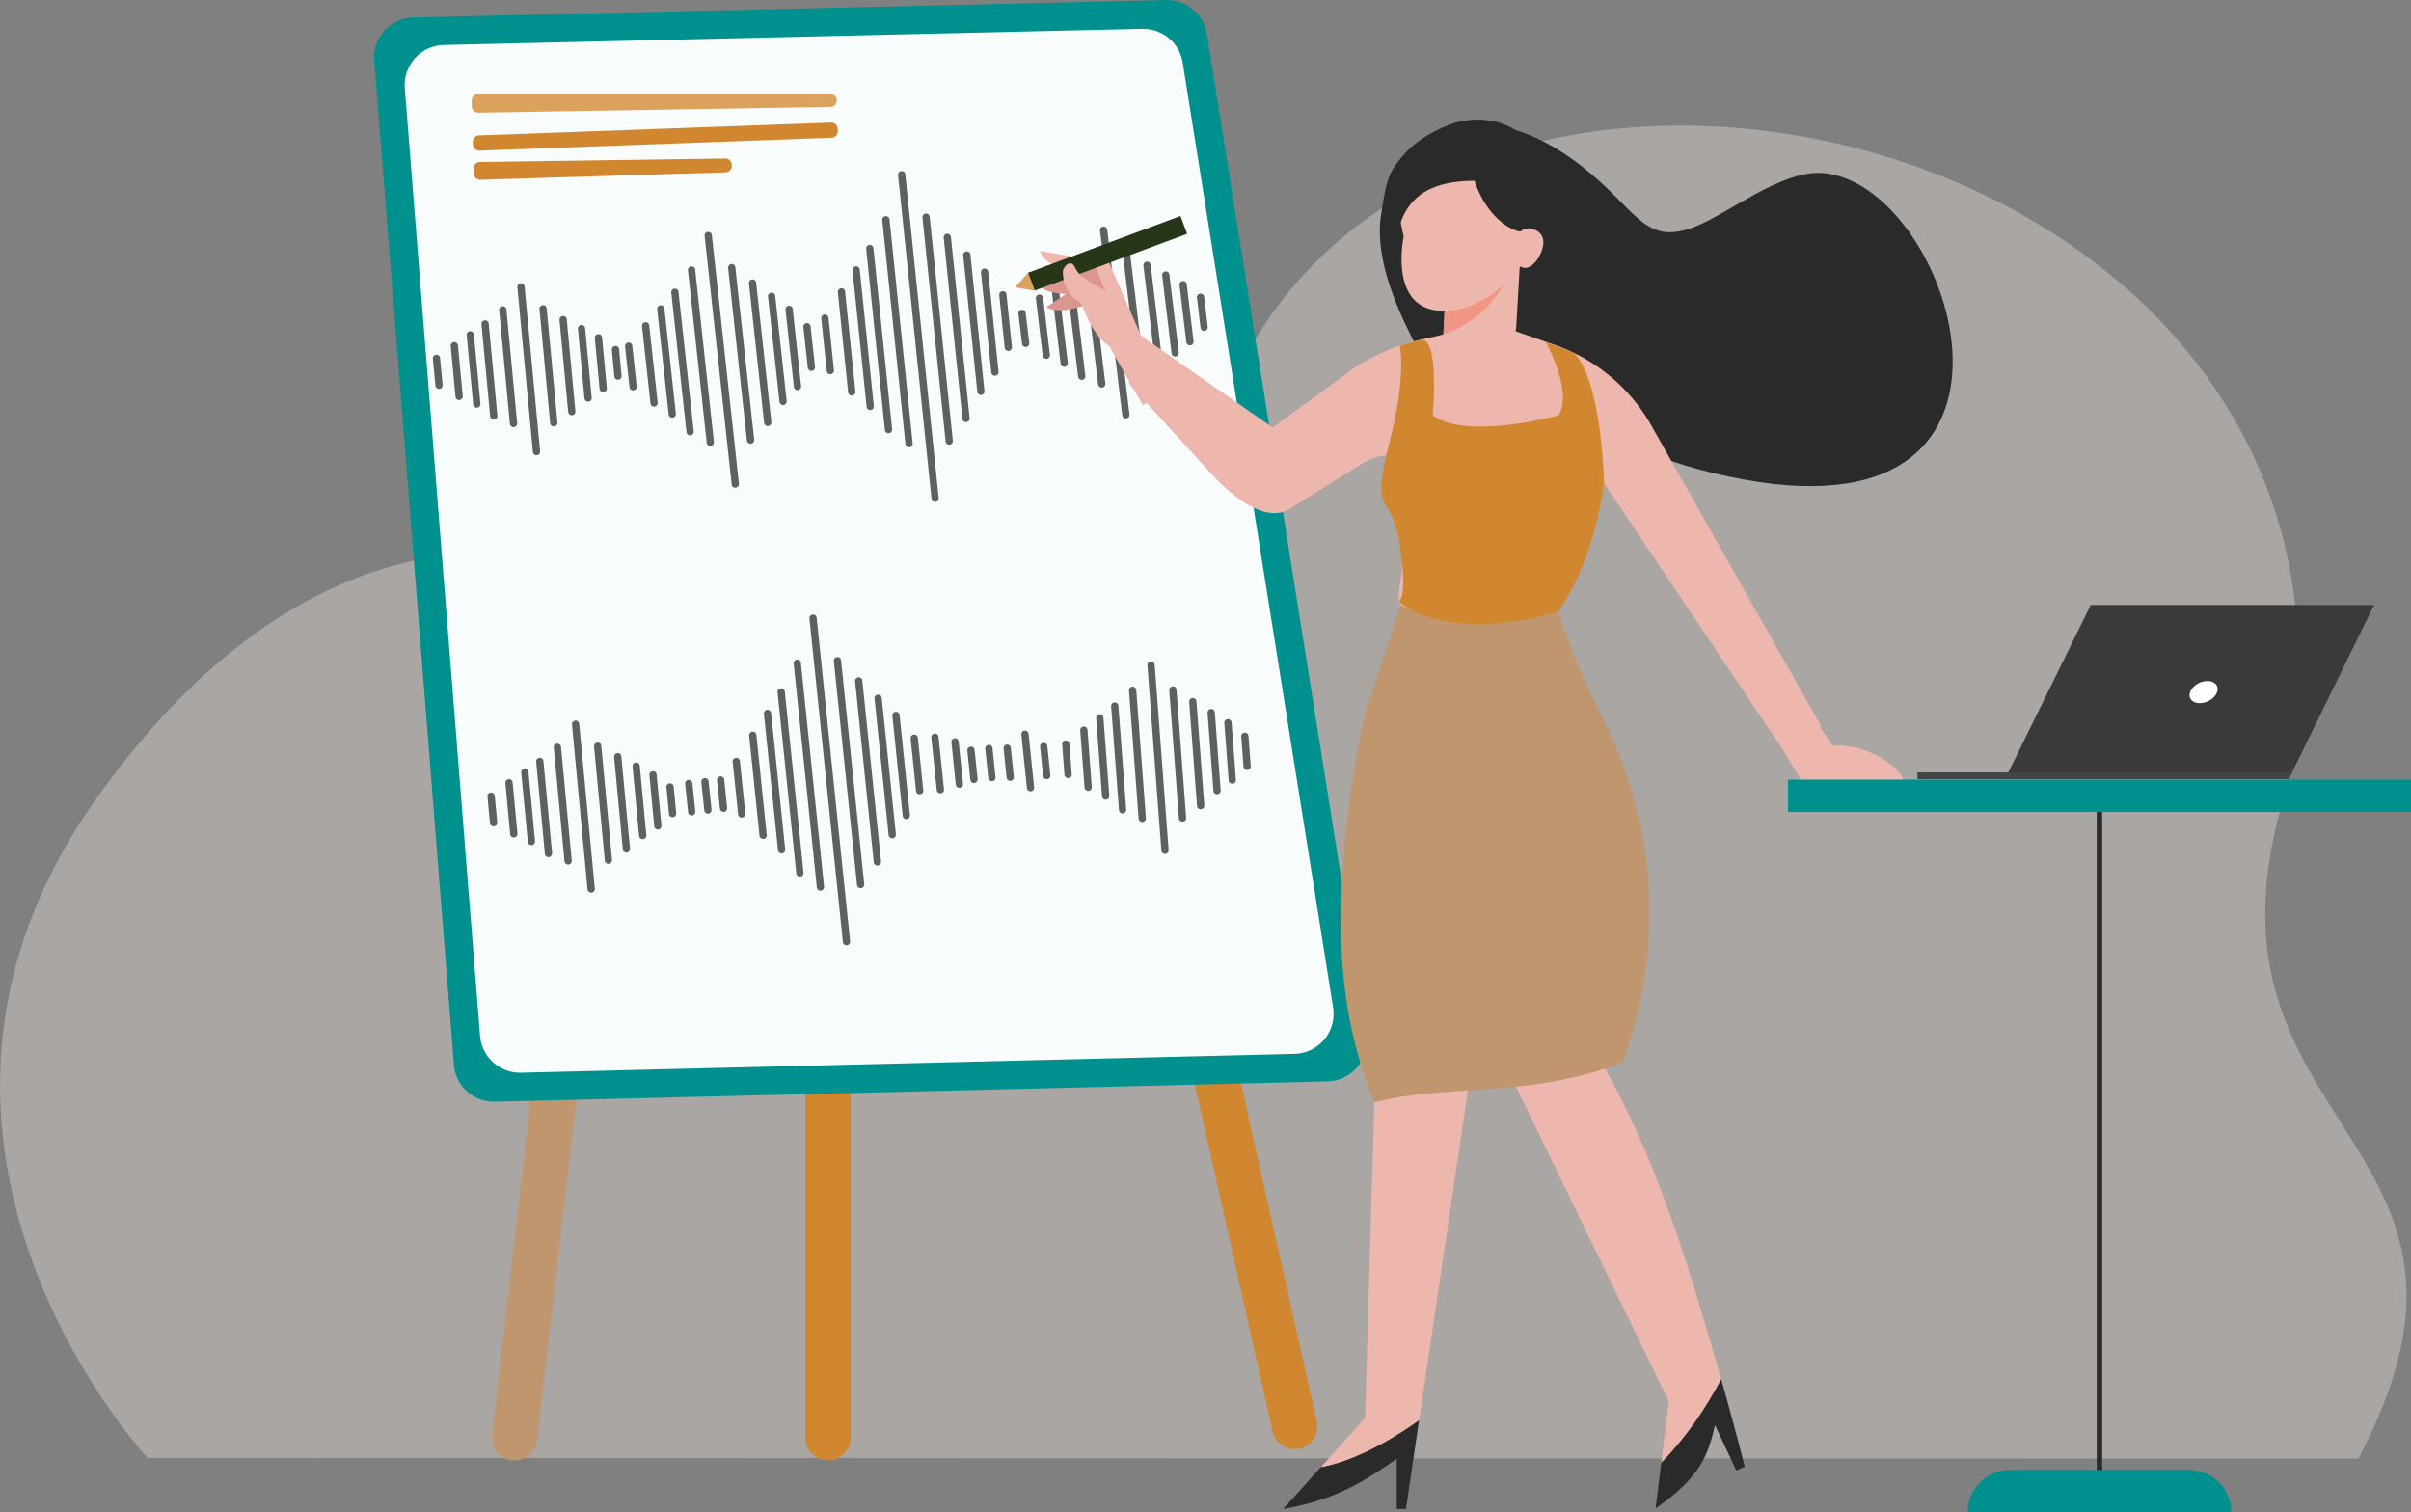
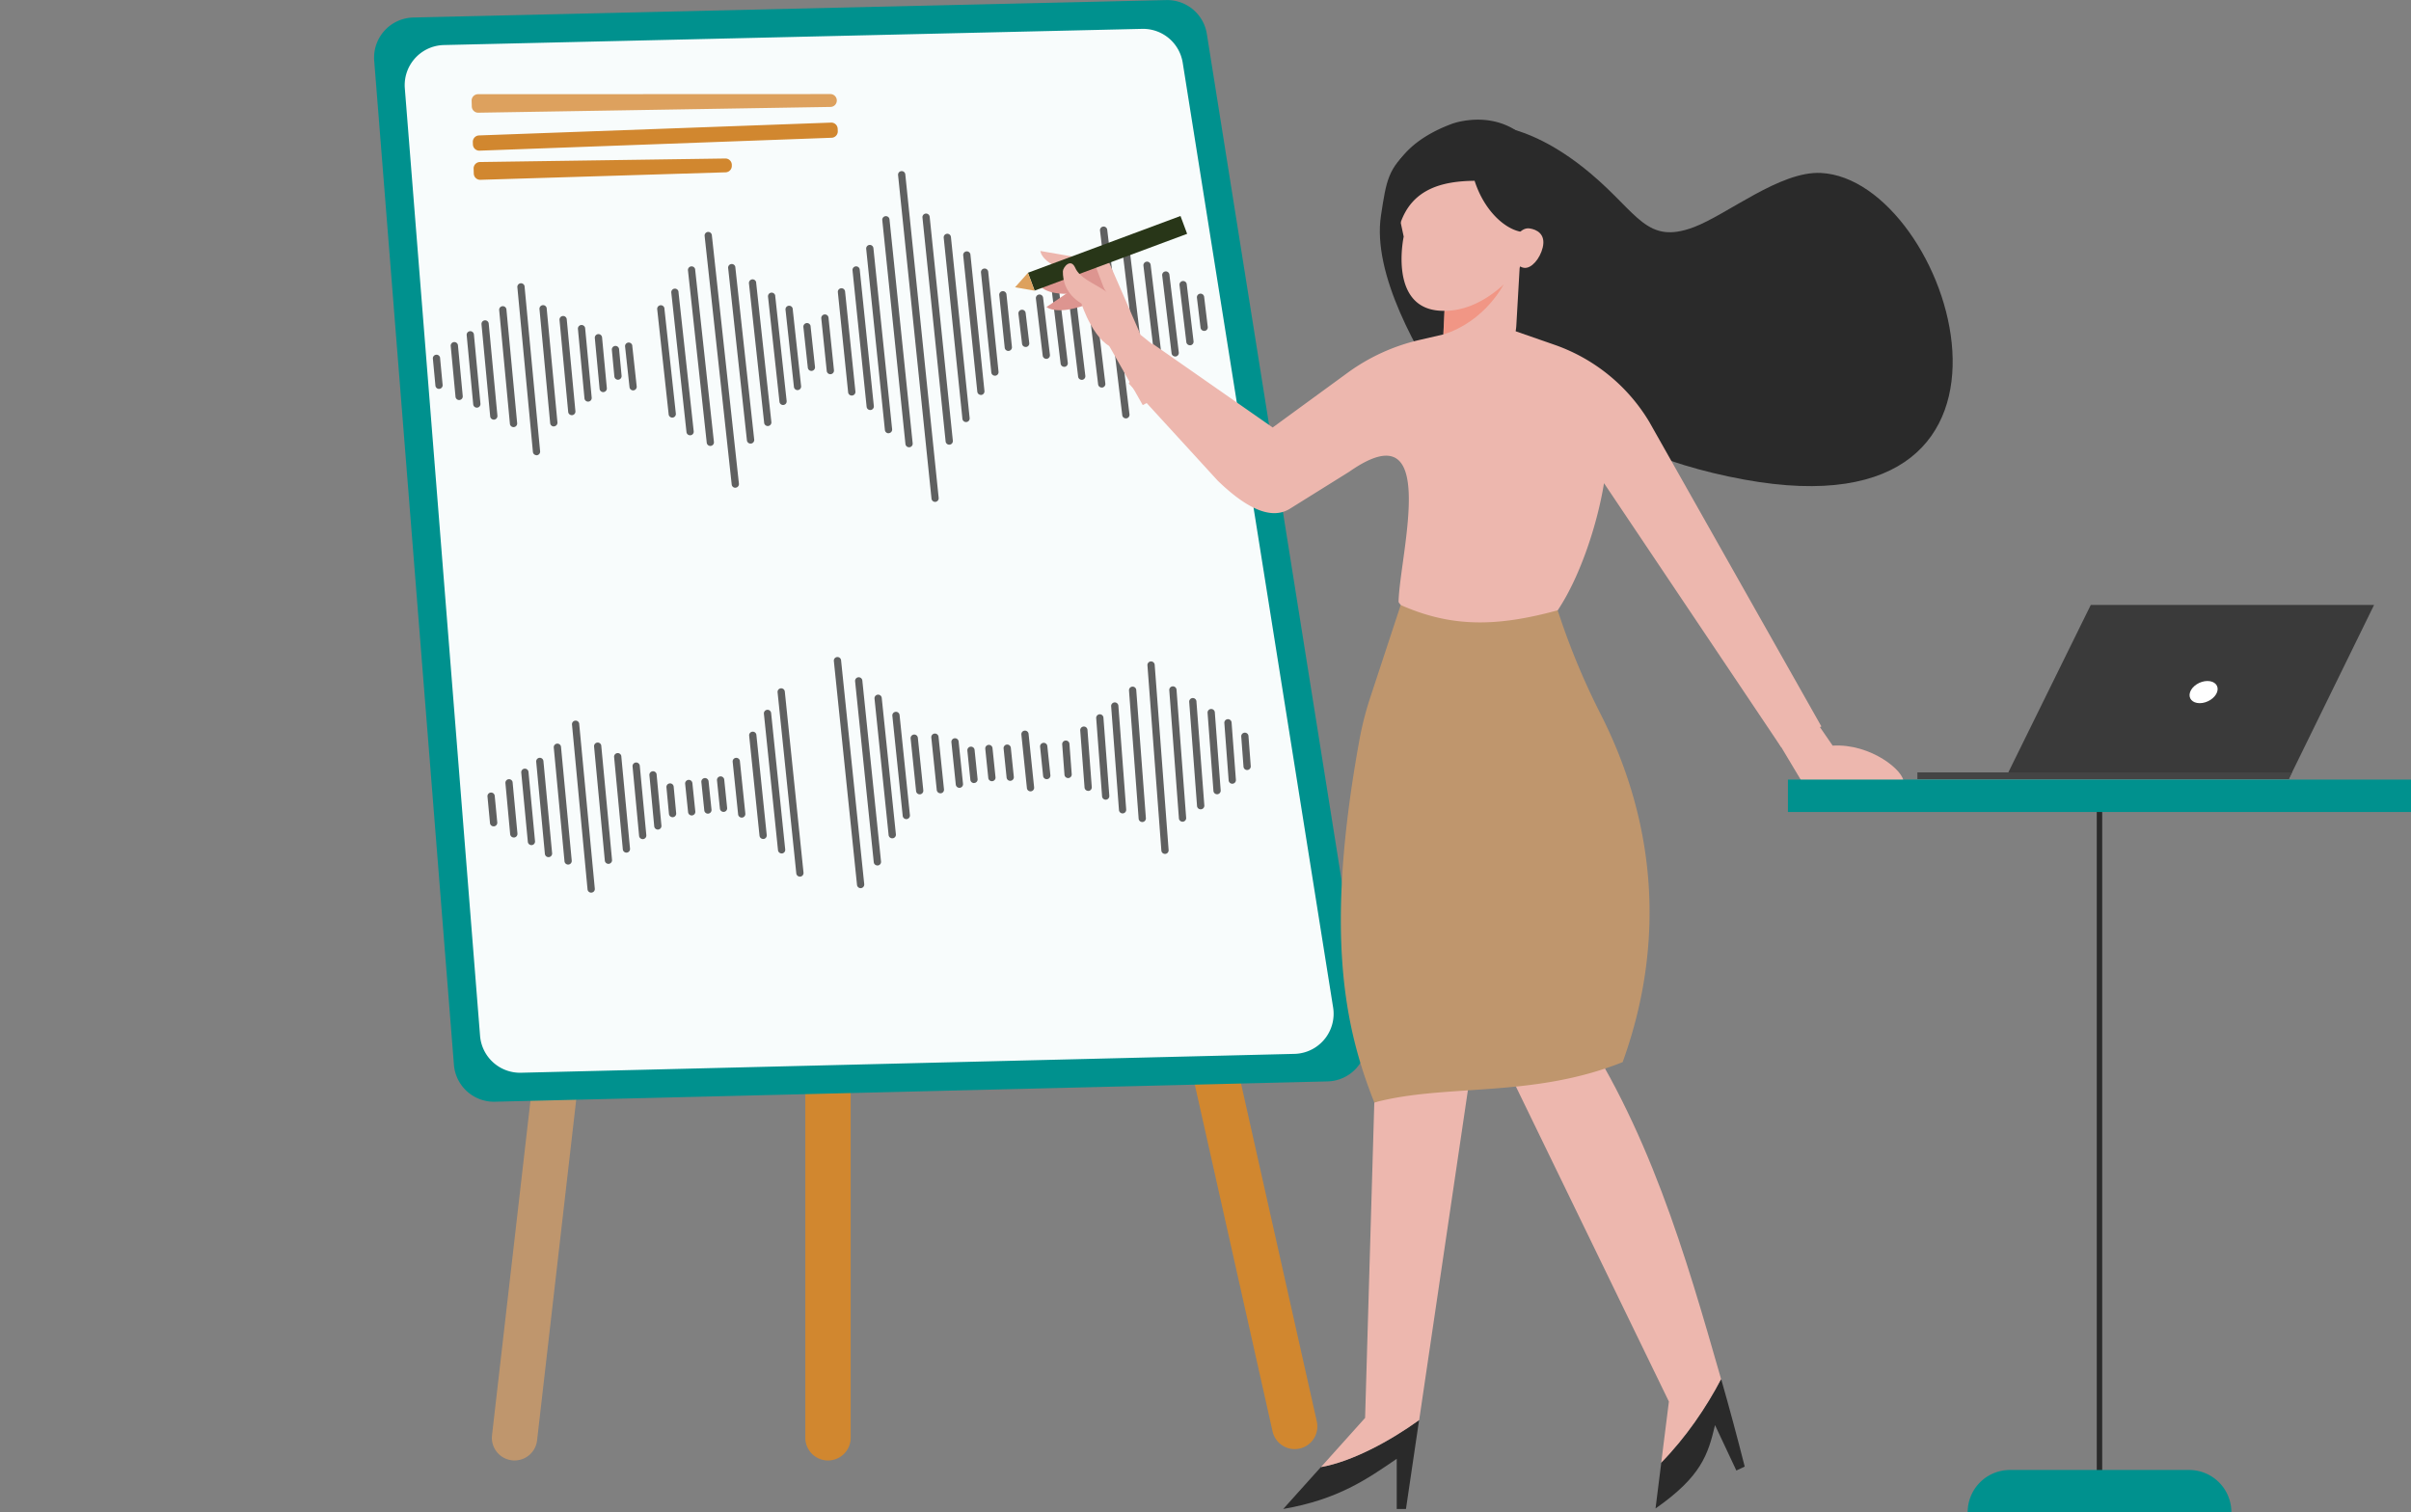
<svg xmlns="http://www.w3.org/2000/svg" id="Illustration" viewBox="0 0 1769.71 1110.1">
  <rect x="0" y="0" width="1769.71" height="1110.1" fill="#808080" stroke="none" />
  <defs>
    <style>.cls-1{fill:#d8d0ca;opacity:0.47;}.cls-1,.cls-12,.cls-6{isolation:isolate;}.cls-2{fill:#2a2a2a;}.cls-3{fill:#bf966d;}.cls-4{fill:#d1872f;}.cls-5{fill:#00918e;}.cls-16,.cls-6{fill:#fff;}.cls-6{opacity:0.97;}.cls-7{fill:#dda15e;}.cls-8{opacity:0.74;}.cls-9{fill:#edb7ae;}.cls-10{fill:#dd9590;}.cls-11{fill:#283618;}.cls-12{fill:#f47458;opacity:0.48;}.cls-13{fill:none;stroke:#2a2a2a;stroke-miterlimit:10;stroke-width:4px;}.cls-14{fill:#3a3a3a;}.cls-15{fill:#444;}</style>
  </defs>
  <title>how-step2</title>
-   <path class="cls-1" d="M108.33,1070.26s-217-233-36.71-485.28c160-223.83,346.53-208.53,483.39-117.7,58.29,38.69,226.35,4.77,369.39-223,195.06-310.59,871.2-122.22,747.93,355.66-59.66,231.25,181.58,239.65,58.66,470.81Z" />
  <path class="cls-2" d="M1167.71,127.49c34.68,29.22,40.89,52.3,75.5,39.3,24.54-9.21,63.3-41.28,93.3-39.83,95.09,4.6,181.09,268.45-56.24,225.1-63.12-11.54-106.16-33.52-160.82-66-39.41-23.43-27,49.91-53.32,11.28s-59-96.64-52.46-139.18c3.9-25.52,5.2-35,22.44-49.25C1065.65,84.47,1112.34,80.86,1167.71,127.49Z" />
  <path class="cls-3" d="M377.7,1072.13a15.45,15.45,0,0,1-1.92-.11,16.62,16.62,0,0,1-14.63-18.41v0L465.6,144.4a16.64,16.64,0,0,1,33.07,3.8L394.22,1057.39A16.64,16.64,0,0,1,377.7,1072.13Z" />
  <path class="cls-4" d="M950.31,1063.79a16.66,16.66,0,0,1-16.23-13L730.23,141.59a16.64,16.64,0,0,1,32.48-7.28L966.56,1043.5A16.64,16.64,0,0,1,954,1063.37h0A17.91,17.91,0,0,1,950.31,1063.79Z" />
  <path class="cls-4" d="M607.76,1072.13a16.64,16.64,0,0,1-16.64-16.64h0V606.79a16.65,16.65,0,0,1,33.29,0v448.7a16.64,16.64,0,0,1-16.64,16.64Z" />
  <path class="cls-5" d="M274.67,44.58l58.52,737.08a29.44,29.44,0,0,0,30.07,27.11l611.19-14.91a29.46,29.46,0,0,0,28.73-30.16,28.56,28.56,0,0,0-.36-3.91l-117-735A29.45,29.45,0,0,0,856.05.06l-552.7,12.8A29.45,29.45,0,0,0,274.59,43C274.6,43.52,274.63,44.05,274.67,44.58Z" />
  <path class="cls-6" d="M325.83,33.06,838.36,21.19a29.46,29.46,0,0,1,29.77,24.87l110.4,693.52a29.44,29.44,0,0,1-24.46,33.71,28.42,28.42,0,0,1-3.91.36L382.45,787.5a29.46,29.46,0,0,1-30.08-27.12L297.15,64.88a29.45,29.45,0,0,1,27-31.73C324.69,33.1,325.26,33.07,325.83,33.06Z" />
  <path class="cls-7" d="M609.6,69.06l-258.72.1a4.68,4.68,0,0,0-4.7,4.68V74l.12,4.17a4.71,4.71,0,0,0,4.78,4.56L609.6,78.5a4.7,4.7,0,0,0,4.63-4.77v-.07h0A4.71,4.71,0,0,0,609.6,69.06Z" />
  <path class="cls-4" d="M614.88,94.48l.07,1.77a4.71,4.71,0,0,1-4.53,4.88L352,110.6a4.72,4.72,0,0,1-4.88-4.53l-.06-1.77a4.71,4.71,0,0,1,4.53-4.88L610,90a4.7,4.7,0,0,1,4.87,4.51Z" />
  <path class="cls-4" d="M537.16,120.88v.78a4.7,4.7,0,0,1-4.55,4.84L352.6,132a4.7,4.7,0,0,1-4.84-4.56h0l-.12-3.66a4.7,4.7,0,0,1,4.54-4.84h.1l180.11-2.58A4.7,4.7,0,0,1,537.16,120.88Z" />
  <g class="cls-8">
    <path class="cls-2" d="M322.21,285.49a2.66,2.66,0,0,1-2.61-2.43l-1.85-19.61a2.67,2.67,0,0,1,5.29-.76,2.11,2.11,0,0,1,0,.26l1.85,19.61a2.67,2.67,0,0,1-2.4,2.9Z" />
    <path class="cls-2" d="M453.6,278.76a2.66,2.66,0,0,1-2.65-2.42l-1.85-19.61a2.67,2.67,0,0,1,5.31-.5l1.85,19.62a2.67,2.67,0,0,1-2.41,2.9Z" />
    <path class="cls-2" d="M337,293.67a2.67,2.67,0,0,1-2.65-2.42l-3.52-37.35a2.67,2.67,0,0,1,5.31-.5l3.52,37.35a2.66,2.66,0,0,1-2.38,2.9h0Z" />
    <path class="cls-2" d="M442.76,287.84a2.67,2.67,0,0,1-2.65-2.42l-3.51-37.36a2.67,2.67,0,0,1,5.31-.5l3.52,37.35a2.68,2.68,0,0,1-2.41,2.91Z" />
    <path class="cls-2" d="M350,299.26a2.67,2.67,0,0,1-2.65-2.42l-4.81-50.93a2.67,2.67,0,0,1,5.31-.5l4.8,50.93a2.66,2.66,0,0,1-2.4,2.91Z" />
    <path class="cls-2" d="M431.66,294.84a2.67,2.67,0,0,1-2.65-2.42l-4.8-50.93a2.66,2.66,0,1,1,5.3-.5l4.8,50.93a2.66,2.66,0,0,1-2.38,2.9h0Z" />
    <path class="cls-2" d="M362.45,308.06a2.66,2.66,0,0,1-2.65-2.41l-6.37-67.59a2.66,2.66,0,1,1,5.3-.5l6.38,67.6a2.67,2.67,0,0,1-2.41,2.9Z" />
    <path class="cls-2" d="M419.71,304.78a2.67,2.67,0,0,1-2.65-2.42l-6.38-67.6a2.67,2.67,0,0,1,5.31-.5l6.37,67.6a2.67,2.67,0,0,1-2.39,2.91h-.26Z" />
    <path class="cls-2" d="M376.93,313.55a2.68,2.68,0,0,1-2.65-2.42l-7.88-83.59a2.67,2.67,0,0,1,5.31-.49l7.89,83.58a2.66,2.66,0,0,1-2.38,2.9h0Z" />
    <path class="cls-2" d="M406.48,313.06a2.67,2.67,0,0,1-2.65-2.42L396,227.06a2.67,2.67,0,0,1,5.29-.76,2.11,2.11,0,0,1,0,.26l7.88,83.5a2.68,2.68,0,0,1-2.41,2.91Z" />
    <path class="cls-2" d="M393.81,334.16a2.67,2.67,0,0,1-2.65-2.42L379.77,211a2.67,2.67,0,0,1,5.29-.76,2.11,2.11,0,0,1,0,.26l11.39,120.79a2.67,2.67,0,0,1-2.41,2.91h-.25Z" />
  </g>
  <g class="cls-8">
    <path class="cls-2" d="M362.31,606.63a2.66,2.66,0,0,1-2.65-2.41l-1.85-19.62a2.67,2.67,0,0,1,5.31-.5L365,603.72a2.67,2.67,0,0,1-2.4,2.9Z" />
    <path class="cls-2" d="M493.67,599.9a2.67,2.67,0,0,1-2.65-2.42l-1.85-19.61a2.67,2.67,0,0,1,5.31-.5L496.33,597a2.67,2.67,0,0,1-2.41,2.91h-.25Z" />
    <path class="cls-2" d="M377.12,614.8a2.66,2.66,0,0,1-2.65-2.41L371,575.06a2.67,2.67,0,0,1,5.29-.76,2.11,2.11,0,0,1,0,.26l3.52,37.35a2.67,2.67,0,0,1-2.4,2.9Z" />
    <path class="cls-2" d="M482.86,609a2.67,2.67,0,0,1-2.65-2.42l-3.52-37.35a2.67,2.67,0,0,1,5.29-.76,2.11,2.11,0,0,1,0,.26l3.52,37.35a2.66,2.66,0,0,1-2.4,2.9h0Z" />
    <path class="cls-2" d="M390.09,620.4a2.67,2.67,0,0,1-2.65-2.42l-4.84-50.92a2.67,2.67,0,0,1,5.31-.5l4.8,50.93a2.66,2.66,0,0,1-2.4,2.91Z" />
    <path class="cls-2" d="M471.76,616a2.66,2.66,0,0,1-2.65-2.41l-4.8-50.93a2.66,2.66,0,0,1,5.3-.5l4.8,50.93A2.66,2.66,0,0,1,472,616h-.25Z" />
    <path class="cls-2" d="M402.6,629.23a2.66,2.66,0,0,1-2.65-2.41l-6.37-67.61a2.66,2.66,0,0,1,5.3-.5l6.38,67.61a2.67,2.67,0,0,1-2.41,2.9Z" />
    <path class="cls-2" d="M459.81,625.92a2.67,2.67,0,0,1-2.65-2.42l-6.38-67.6a2.67,2.67,0,0,1,5.29-.76,2.11,2.11,0,0,1,0,.26l6.37,67.6a2.67,2.67,0,0,1-2.39,2.91h-.26Z" />
    <path class="cls-2" d="M417,634.69a2.68,2.68,0,0,1-2.65-2.42l-7.88-83.59a2.67,2.67,0,0,1,5.31-.5l7.88,83.59a2.66,2.66,0,0,1-2.38,2.9h0Z" />
    <path class="cls-2" d="M446.6,634.16a2.67,2.67,0,0,1-2.65-2.42l-7.88-83.58a2.67,2.67,0,0,1,5.29-.76,2.11,2.11,0,0,1,0,.26l7.88,83.58a2.68,2.68,0,0,1-2.41,2.91Z" />
    <path class="cls-2" d="M433.91,655.3a2.67,2.67,0,0,1-2.65-2.42L419.87,532.06a2.67,2.67,0,0,1,5.29-.76,2.11,2.11,0,0,1,0,.26L436.6,652.38a2.66,2.66,0,0,1-2.4,2.9h0Z" />
  </g>
  <g class="cls-8">
    <path class="cls-2" d="M752.84,254.7a2.65,2.65,0,0,1-2.64-2.34l-2.65-22a2.66,2.66,0,1,1,5.29-.64l2.65,22a2.65,2.65,0,0,1-2.28,3h-.05A1.72,1.72,0,0,1,752.84,254.7Z" />
    <path class="cls-2" d="M883.86,242.9a2.65,2.65,0,0,1-2.64-2.34l-2.65-22a2.66,2.66,0,1,1,5.29-.64l2.65,22a2.65,2.65,0,0,1-2.28,3h-.05A1.72,1.72,0,0,1,883.86,242.9Z" />
    <path class="cls-2" d="M768,263.42a2.67,2.67,0,0,1-2.64-2.35l-5-41.9a2.66,2.66,0,0,1,5.29-.63l5,41.89a2.68,2.68,0,0,1-2.32,3H768Z" />
    <path class="cls-2" d="M873.43,253.46a2.67,2.67,0,0,1-2.65-2.35l-5-41.89a2.67,2.67,0,0,1,5.3-.64l5,41.9a2.68,2.68,0,0,1-2.3,3h0Z" />
    <path class="cls-2" d="M781.16,269.29a2.66,2.66,0,0,1-2.64-2.35l-6.92-57.12a2.66,2.66,0,1,1,5.29-.64l6.88,57.12a2.65,2.65,0,0,1-2.28,3h-.33Z" />
    <path class="cls-2" d="M862.6,261.69a2.67,2.67,0,0,1-2.65-2.35l-6.88-57.12a2.66,2.66,0,0,1,5.29-.64l6.89,57.13a2.68,2.68,0,0,1-2.3,3h0Z" />
    <path class="cls-2" d="M794,278.83a2.67,2.67,0,0,1-2.64-2.35l-9.14-75.83a2.66,2.66,0,0,1,5.29-.63l9.14,75.82a2.68,2.68,0,0,1-2.3,3H794Z" />
    <path class="cls-2" d="M851.08,273.26a2.67,2.67,0,0,1-2.64-2.35l-9.14-75.85a2.66,2.66,0,1,1,5.29-.64l9.14,75.82a2.68,2.68,0,0,1-2.32,3h0Z" />
    <path class="cls-2" d="M808.68,284.49a2.66,2.66,0,0,1-2.64-2.35l-11.3-93.75a2.67,2.67,0,0,1,5.3-.63l11.29,93.75a2.65,2.65,0,0,1-2.26,3H809Z" />
    <path class="cls-2" d="M838.19,283a2.66,2.66,0,0,1-2.64-2.35l-11.3-93.75a2.66,2.66,0,0,1,5.29-.64L840.84,280a2.65,2.65,0,0,1-2.28,3h0Z" />
    <path class="cls-2" d="M826.4,307.13a2.67,2.67,0,0,1-2.65-2.35L807.43,169.3a2.66,2.66,0,0,1,5.29-.64l16.33,135.48a2.68,2.68,0,0,1-2.3,3h-.35Z" />
  </g>
  <g class="cls-8">
    <path class="cls-2" d="M784,571.18a2.69,2.69,0,0,1-2.66-2.47l-1.66-22.09A2.67,2.67,0,1,1,785,546a1.79,1.79,0,0,1,0,.23l1.66,22.09a2.67,2.67,0,0,1-2.46,2.86Z" />
    <path class="cls-2" d="M915.41,565.27a2.67,2.67,0,0,1-2.66-2.46l-1.66-22.1a2.66,2.66,0,1,1,5.31-.4l1.67,22.09a2.67,2.67,0,0,1-2.46,2.86Z" />
    <path class="cls-2" d="M798.72,580.56a2.65,2.65,0,0,1-2.65-2.46l-3.17-42a2.67,2.67,0,0,1,5.32-.4l3.16,42.08a2.66,2.66,0,0,1-2.46,2.85h0Z" />
    <path class="cls-2" d="M904.51,575.35a2.69,2.69,0,0,1-2.66-2.47l-3.16-42.08a2.66,2.66,0,1,1,5.31-.4l3.17,42.08a2.67,2.67,0,0,1-2.46,2.86Z" />
    <path class="cls-2" d="M811.6,587.06a2.68,2.68,0,0,1-2.66-2.46l-4.31-57.38a2.66,2.66,0,1,1,5.31-.4l4.32,57.37a2.67,2.67,0,0,1-2.46,2.86Z" />
    <path class="cls-2" d="M893.34,583.06a2.67,2.67,0,0,1-2.66-2.46l-4.31-57.38a2.67,2.67,0,0,1,5.32-.4L896,580.2a2.67,2.67,0,0,1-2.46,2.86Z" />
    <path class="cls-2" d="M824,597.12a2.67,2.67,0,0,1-2.66-2.46L815.6,518.5a2.66,2.66,0,1,1,5.31-.4l5.73,76.16a2.66,2.66,0,0,1-2.46,2.85H824Z" />
    <path class="cls-2" d="M881.29,594.12a2.65,2.65,0,0,1-2.65-2.46l-5.73-76.16a2.67,2.67,0,1,1,5.3-.63,1.79,1.79,0,0,1,0,.23L884,591.25a2.68,2.68,0,0,1-2.45,2.86Z" />
    <path class="cls-2" d="M838.44,603.44a2.67,2.67,0,0,1-2.66-2.46l-7.08-94.17a2.67,2.67,0,0,1,5.32-.4l7.08,94.17a2.66,2.66,0,0,1-2.46,2.85h-.2Z" />
    <path class="cls-2" d="M868,603.22a2.67,2.67,0,0,1-2.66-2.46l-7.08-94.16a2.67,2.67,0,0,1,5.32-.4l7.08,94.16a2.67,2.67,0,0,1-2.46,2.86Z" />
    <path class="cls-2" d="M855.12,626.85a2.67,2.67,0,0,1-2.66-2.46L842.23,488.31a2.67,2.67,0,0,1,5.32-.4L857.78,624a2.66,2.66,0,0,1-2.46,2.85h-.2Z" />
  </g>
  <g class="cls-8">
    <path class="cls-2" d="M464.72,286.59a2.67,2.67,0,0,1-2.65-2.38l-3.23-29.64a2.67,2.67,0,0,1,5.27-.88l0,.3,3.23,29.64a2.66,2.66,0,0,1-2.35,2.94h0Z" />
    <path class="cls-2" d="M595.6,272.29a2.67,2.67,0,0,1-2.65-2.38l-3.23-29.64a2.67,2.67,0,0,1,5.27-.88l0,.3,3.23,29.65a2.66,2.66,0,0,1-2.36,2.93h0Z" />
-     <path class="cls-2" d="M480.1,298.5a2.67,2.67,0,0,1-2.65-2.38l-6.15-56.45a2.67,2.67,0,1,1,5.27-.84,1.81,1.81,0,0,1,0,.23l6.15,56.46a2.66,2.66,0,0,1-2.35,2.94h0Z" />
    <path class="cls-2" d="M585.4,286.38a2.68,2.68,0,0,1-2.65-2.38l-6.15-56.46a2.67,2.67,0,0,1,5.27-.88l0,.3,6.15,56.46a2.66,2.66,0,0,1-2.35,2.94h0Z" />
    <path class="cls-2" d="M493.45,306.57a2.66,2.66,0,0,1-2.64-2.38l-8.39-77a2.67,2.67,0,0,1,5.27-.88l0,.3,8.39,77a2.66,2.66,0,0,1-2.35,2.94h0Z" />
    <path class="cls-2" d="M574.79,297.32a2.67,2.67,0,0,1-2.65-2.38l-8.38-77a2.67,2.67,0,0,1,5.27-.88l0,.3,8.38,77a2.65,2.65,0,0,1-2.34,2.93h0A1.43,1.43,0,0,1,574.79,297.32Z" />
    <path class="cls-2" d="M506.54,319.56a2.67,2.67,0,0,1-2.65-2.38L492.76,215a2.67,2.67,0,0,1,5.27-.88l0,.3L509.19,316.6a2.66,2.66,0,0,1-2.35,2.94h0Z" />
    <path class="cls-2" d="M563.54,312.75a2.65,2.65,0,0,1-2.64-2.37L549.77,208.19a2.67,2.67,0,1,1,5.27-.89l0,.32L566.2,309.8a2.67,2.67,0,0,1-2.36,2.94Z" />
    <path class="cls-2" d="M521.4,327.36a2.66,2.66,0,0,1-2.65-2.37L505,198.65a2.67,2.67,0,0,1,5.27-.88l0,.3,13.76,126.34a2.66,2.66,0,0,1-2.35,2.94h-.3Z" />
    <path class="cls-2" d="M550.9,325.64a2.66,2.66,0,0,1-2.65-2.37L534.49,196.93a2.67,2.67,0,0,1,5.27-.88l0,.3L553.6,322.69a2.67,2.67,0,0,1-2.36,2.94Z" />
    <path class="cls-2" d="M539.72,358.06a2.65,2.65,0,0,1-2.64-2.37L517.19,173.06a2.67,2.67,0,0,1,5.3-.57l19.89,182.57A2.67,2.67,0,0,1,540,358Z" />
  </g>
  <g class="cls-8">
    <path class="cls-2" d="M609.48,274.71a2.66,2.66,0,0,1-2.64-2.39l-4-38.56a2.66,2.66,0,0,1,5.3-.55l4,38.56a2.66,2.66,0,0,1-2.37,2.92h0Z" />
    <path class="cls-2" d="M740.11,257.62a2.66,2.66,0,0,1-2.64-2.39l-4-38.56a2.66,2.66,0,1,1,5.3-.55l4,38.56a2.66,2.66,0,0,1-2.38,2.93Z" />
    <path class="cls-2" d="M625.18,290.37a2.65,2.65,0,0,1-2.64-2.4L615,214.54a2.66,2.66,0,1,1,5.3-.55h0l7.59,73.44a2.67,2.67,0,0,1-2.38,2.92Z" />
    <path class="cls-2" d="M730.29,275.81a2.67,2.67,0,0,1-2.65-2.39L720.05,200a2.67,2.67,0,0,1,5.31-.55l7.58,73.44a2.65,2.65,0,0,1-2.35,2.92h0Z" />
    <path class="cls-2" d="M638.75,301a2.66,2.66,0,0,1-2.64-2.39L625.76,198.47a2.66,2.66,0,1,1,5.3-.55h0l10.35,100.14A2.68,2.68,0,0,1,639,301Z" />
    <path class="cls-2" d="M720,289.91a2.67,2.67,0,0,1-2.65-2.39L707,187.38a2.67,2.67,0,0,1,5.31-.54L722.6,287a2.66,2.66,0,0,1-2.36,2.93H720Z" />
    <path class="cls-2" d="M652.18,318.06a2.67,2.67,0,0,1-2.65-2.39L635.8,182.73a2.66,2.66,0,1,1,5.3-.55l13.73,132.88a2.66,2.66,0,0,1-2.36,2.93h0Z" />
    <path class="cls-2" d="M709.08,309.84a2.67,2.67,0,0,1-2.65-2.4L692.7,174.53A2.66,2.66,0,1,1,698,174L711.73,306.9a2.65,2.65,0,0,1-2.35,2.92h0Z" />
    <path class="cls-2" d="M667.26,328.34a2.67,2.67,0,0,1-2.65-2.39l-17-164.34a2.66,2.66,0,0,1,5.3-.54h0l17,164.34a2.65,2.65,0,0,1-2.35,2.92h-.29Z" />
    <path class="cls-2" d="M696.75,326.45a2.67,2.67,0,0,1-2.65-2.39l-17-164.35a2.66,2.66,0,0,1,5.3-.54h0l17,164.34a2.66,2.66,0,0,1-2.37,2.92Z" />
    <path class="cls-2" d="M686.38,368.43a2.67,2.67,0,0,1-2.65-2.39L659.2,128.55a2.66,2.66,0,1,1,5.3-.55L689,365.5a2.67,2.67,0,0,1-2.38,2.92Z" />
  </g>
  <g class="cls-8">
    <path class="cls-2" d="M544.44,600.21a2.67,2.67,0,0,1-2.65-2.39l-4-38.56a2.66,2.66,0,0,1,5.3-.55h0l4,38.56a2.68,2.68,0,0,1-2.37,2.93Z" />
    <path class="cls-2" d="M531.08,596a2.67,2.67,0,0,1-2.65-2.4l-2.15-20.78a2.67,2.67,0,0,1,5.31-.55l2.14,20.81a2.65,2.65,0,0,1-2.35,2.92h-.3Z" />
    <path class="cls-2" d="M507.72,598.62a2.67,2.67,0,0,1-2.65-2.39l-2.15-20.79a2.66,2.66,0,0,1,5.3-.55h0l2.15,20.79A2.66,2.66,0,0,1,508,598.6h0Z" />
    <path class="cls-2" d="M519.6,597.3a2.66,2.66,0,0,1-2.64-2.39l-2.15-20.79a2.66,2.66,0,0,1,5.3-.55h0l2.15,20.79a2.66,2.66,0,0,1-2.37,2.92h0Z" />
    <path class="cls-2" d="M675.07,583.12a2.67,2.67,0,0,1-2.65-2.39l-4-38.56a2.66,2.66,0,1,1,5.3-.55l4,38.57a2.66,2.66,0,0,1-2.37,2.92h-.28Z" />
    <path class="cls-2" d="M690.25,582.34A2.67,2.67,0,0,1,687.6,580l-4-38.56a2.66,2.66,0,0,1,5.3-.55l4,38.56a2.65,2.65,0,0,1-2.35,2.92h0Z" />
    <path class="cls-2" d="M704.21,578.34a2.67,2.67,0,0,1-2.65-2.39l-3.21-31.06a2.66,2.66,0,0,1,5.3-.55l3.21,31.06a2.66,2.66,0,0,1-2.36,2.93h-.29Z" />
    <path class="cls-2" d="M714.91,574.85a2.67,2.67,0,0,1-2.65-2.39l-2.2-21.4a2.66,2.66,0,0,1,5.3-.55l2.2,21.36a2.66,2.66,0,0,1-2.36,2.93h0Z" />
    <path class="cls-2" d="M728.06,573.49a2.66,2.66,0,0,1-2.64-2.39l-2.21-21.36a2.66,2.66,0,0,1,5.3-.55h0l2.21,21.36a2.66,2.66,0,0,1-2.38,2.93Z" />
    <path class="cls-2" d="M741.51,573.21a2.67,2.67,0,0,1-2.65-2.4l-2.21-21.36a2.67,2.67,0,0,1,5.31-.55l2.2,21.37a2.66,2.66,0,0,1-2.37,2.92Z" />
    <path class="cls-2" d="M768.31,572a2.67,2.67,0,0,1-2.65-2.39l-2.21-21.36a2.66,2.66,0,1,1,5.3-.55L771,569.05a2.66,2.66,0,0,1-2.37,2.92h-.28Z" />
    <path class="cls-2" d="M756.41,580.93a2.67,2.67,0,0,1-2.65-2.39l-4.06-39.26a2.66,2.66,0,1,1,5.3-.54L759.06,578a2.66,2.66,0,0,1-2.37,2.92h0Z" />
    <path class="cls-2" d="M560.14,615.87a2.67,2.67,0,0,1-2.65-2.39l-7.59-73.42a2.66,2.66,0,0,1,5.3-.55L562.79,613a2.66,2.66,0,0,1-2.37,2.92Z" />
    <path class="cls-2" d="M665.24,601.31a2.66,2.66,0,0,1-2.64-2.39L655,525.48a2.66,2.66,0,1,1,5.3-.55l7.59,73.44a2.66,2.66,0,0,1-2.38,2.93Z" />
    <path class="cls-2" d="M573.71,626.5a2.67,2.67,0,0,1-2.65-2.39L560.72,524a2.66,2.66,0,1,1,5.3-.55h0l10.34,100.14a2.66,2.66,0,0,1-2.36,2.93h-.29Z" />
    <path class="cls-2" d="M654.9,615.41a2.66,2.66,0,0,1-2.64-2.39L641.91,512.88a2.66,2.66,0,0,1,5.3-.54L657.6,612.48a2.66,2.66,0,0,1-2.37,2.92h-.33Z" />
    <path class="cls-2" d="M587.14,643.53a2.67,2.67,0,0,1-2.65-2.39L570.76,508.23a2.66,2.66,0,1,1,5.3-.55h0L589.79,640.6a2.66,2.66,0,0,1-2.37,2.92h-.28Z" />
    <path class="cls-2" d="M644,635.34a2.67,2.67,0,0,1-2.65-2.39L627.65,500.06a2.67,2.67,0,0,1,5.31-.55l13.73,132.92a2.66,2.66,0,0,1-2.37,2.92H644Z" />
-     <path class="cls-2" d="M602.22,653.85a2.67,2.67,0,0,1-2.65-2.39l-17-164.35a2.66,2.66,0,1,1,5.3-.54l17,164.34a2.66,2.66,0,0,1-2.37,2.92h0Z" />
    <path class="cls-2" d="M631.7,652a2.66,2.66,0,0,1-2.64-2.39l-17-164.34a2.66,2.66,0,0,1,5.3-.55h0l17,164.34a2.67,2.67,0,0,1-2.38,2.92Z" />
-     <path class="cls-2" d="M621.34,693.94a2.67,2.67,0,0,1-2.65-2.4L594.15,454.06a2.66,2.66,0,0,1,5.3-.55h0L624,691a2.66,2.66,0,0,1-2.37,2.92h-.28Z" />
  </g>
  <path class="cls-9" d="M1333.52,530.38l11.68,17c28-1.77,53,18.81,52,27.09H1323l-23.69-39.65Z" />
  <path class="cls-9" d="M837.23,245.82l-23-52.82-50.59-8.77s.62,13.4,36.81,18.06l7.24,9.54Z" />
  <path class="cls-10" d="M820.54,238.64l-16.75-44.25-39.75,16s6,8.5,32.5,4l7.37,5.28Z" />
  <path class="cls-10" d="M829.38,241.06,803.6,201.32l-35.45,24.06s7.66,7,32.61-3l8.31,3.59Z" />
  <rect class="cls-11" x="753.22" y="178.96" width="119.47" height="13.97" transform="translate(-13.79 295.32) rotate(-20.42)" />
  <polyline class="cls-7" points="754.53 200.29 745.06 210.9 759.4 213.39" />
  <path class="cls-9" d="M837.23,245.82s-17.92-26.88-26.13-32.37-18.53-9.29-21.85-16.82-9-.38-9.08,2.51c-.08,6.86,2,16.58,13.61,23.68,0,0,9.86,31.12,26.64,33.43Z" />
  <polygon class="cls-9" points="837.23 245.82 853.25 258.75 860.04 286.14 838.79 297.39 809.04 244.89 837.23 245.82" />
  <path class="cls-2" d="M941.91,1107.74c40.41-7,61.61-22,83.32-36.82v36.82H1032l9.64-65.3c-21.44,15.46-49.18,30.46-72.1,34.54Z" />
  <path class="cls-9" d="M1008.76,809.36,1002,1040.89,969.6,1077c22.92-4.08,50.66-19.08,72.1-34.54l39.28-266Z" />
  <path class="cls-9" d="M1152.44,743l-47.19,39.3L1225,1028.89l-5.65,45c18.07-18.43,33.13-40.57,44-61.37C1237.2,921.3,1210.05,826.71,1152.44,743Z" />
  <path class="cls-2" d="M1219.39,1073.86l-4.21,33.51c33.6-23.5,38.52-39.5,43.68-61.19l15.65,33.32,6.14-2.88q-8.14-32.16-17.26-64.13C1252.52,1033.29,1237.46,1055.43,1219.39,1073.86Z" />
  <path class="cls-3" d="M1191.05,779.71c-66.68,26.68-129.8,15.56-182.28,29.64-22.2-55.72-36.52-125.48-10.92-266.24a234.54,234.54,0,0,1,8.12-31.64l21.63-65.68.52-1.64L1103,420.71l40.37,27.35.68,2.08.84,2.48a523.11,523.11,0,0,0,30.28,72.16C1218.53,610.55,1220.45,698.47,1191.05,779.71Z" />
  <path class="cls-9" d="M1336.92,533.27l-29.55,15.19-130-193.76c-4.92,30.28-17.24,67.21-32.48,91-.48.8-1,1.56-1.48,2.32-44,12-77.44,12.92-115.28-3.88-.52-.88-1.59-1.62-1.56-2.64,1-35.45,31-142.25-36.2-95.2l-43.56,27.16C930,384,908.17,366.69,893.89,352.93l-65.35-71.4L846,252.3l88.16,61.52,55.12-40.24a144.46,144.46,0,0,1,52.56-24l29.88-6.92,31-2.88,38.52,13.4a131.48,131.48,0,0,1,69.24,56.32Z" />
  <path class="cls-9" d="M1115.65,193,1113,239a31.64,31.64,0,0,1-33,29.92,21.63,21.63,0,0,1-20.56-21.64v-1.68l1.52-32.56,19.32-7.08Z" />
  <path class="cls-12" d="M1103.73,208.71s-13.44,27.16-44.24,36.8L1061,213l19.32-7.08Z" />
  <path class="cls-9" d="M1124.85,149.23l-7.44,44.28S1092,231.27,1055.69,228c-15-1.36-21.92-10.84-24.92-21.48-2.32-8.32-2.24-17.4-1.68-23.84a85.38,85.38,0,0,1,1.24-9l-4.88-22.88,12.44-23.6,48.24-16Z" />
  <path class="cls-2" d="M1126.31,171.29c3.55-8.31,8.17-14.27,8.31-35.76-1-30.54-27.56-54.07-63.68-46.13a45.15,45.15,0,0,0-6.53,2c-51.48,19.77-51.48,57.79-36.46,72.37,8.57-24.84,30.09-30.82,54.43-31.05,7.91,24.63,26,38.67,38.63,37.7Z" />
  <path class="cls-9" d="M1132.38,181.71c-2,8.25-8.3,15.65-13.73,14.9s-8.93-7.84-7.82-15.83,6.41-13.86,11.84-13.1S1134.73,171.89,1132.38,181.71Z" />
  <line class="cls-13" x1="1541.05" y1="581.62" x2="1541.05" y2="1101.62" />
  <rect class="cls-5" x="1312.38" y="572.29" width="457.33" height="23.8" />
  <path class="cls-5" d="M1637.8,1110.11H1444.29a31,31,0,0,1,31-31h131.57a31,31,0,0,1,31,31h-.06Z" />
-   <path class="cls-4" d="M1027.45,253.91s5.47,20.76-8.19,73.45,2.12,32.7,8.23,72.7-.92,41.45-.92,41.45,32.84,31.55,116.84,7.55c0,0,24.73-29.69,34-94.33,0,0-1.42-74.77-22.09-95.7l-20.66-8s20,36.52,9.47,53.8c0,0-67.62,18.7-92.49,0,0,0,5.65-59.73-9.75-55.23S1027.45,253.91,1027.45,253.91Z" />
  <polygon class="cls-14" points="1471.7 571.98 1679.96 571.98 1742.62 444.06 1534.67 444.06 1471.7 571.98" />
  <polygon class="cls-15" points="1682.41 567 1407.39 567 1407.39 571.98 1679.96 571.98 1682.41 567" />
  <path class="cls-16" d="M1627.39,508.06c1.57-4.5-1.59-8.14-7.07-8.14s-11.19,3.64-12.76,8.14,1.6,8.14,7.08,8.14S1625.82,512.52,1627.39,508.06Z" />
</svg>